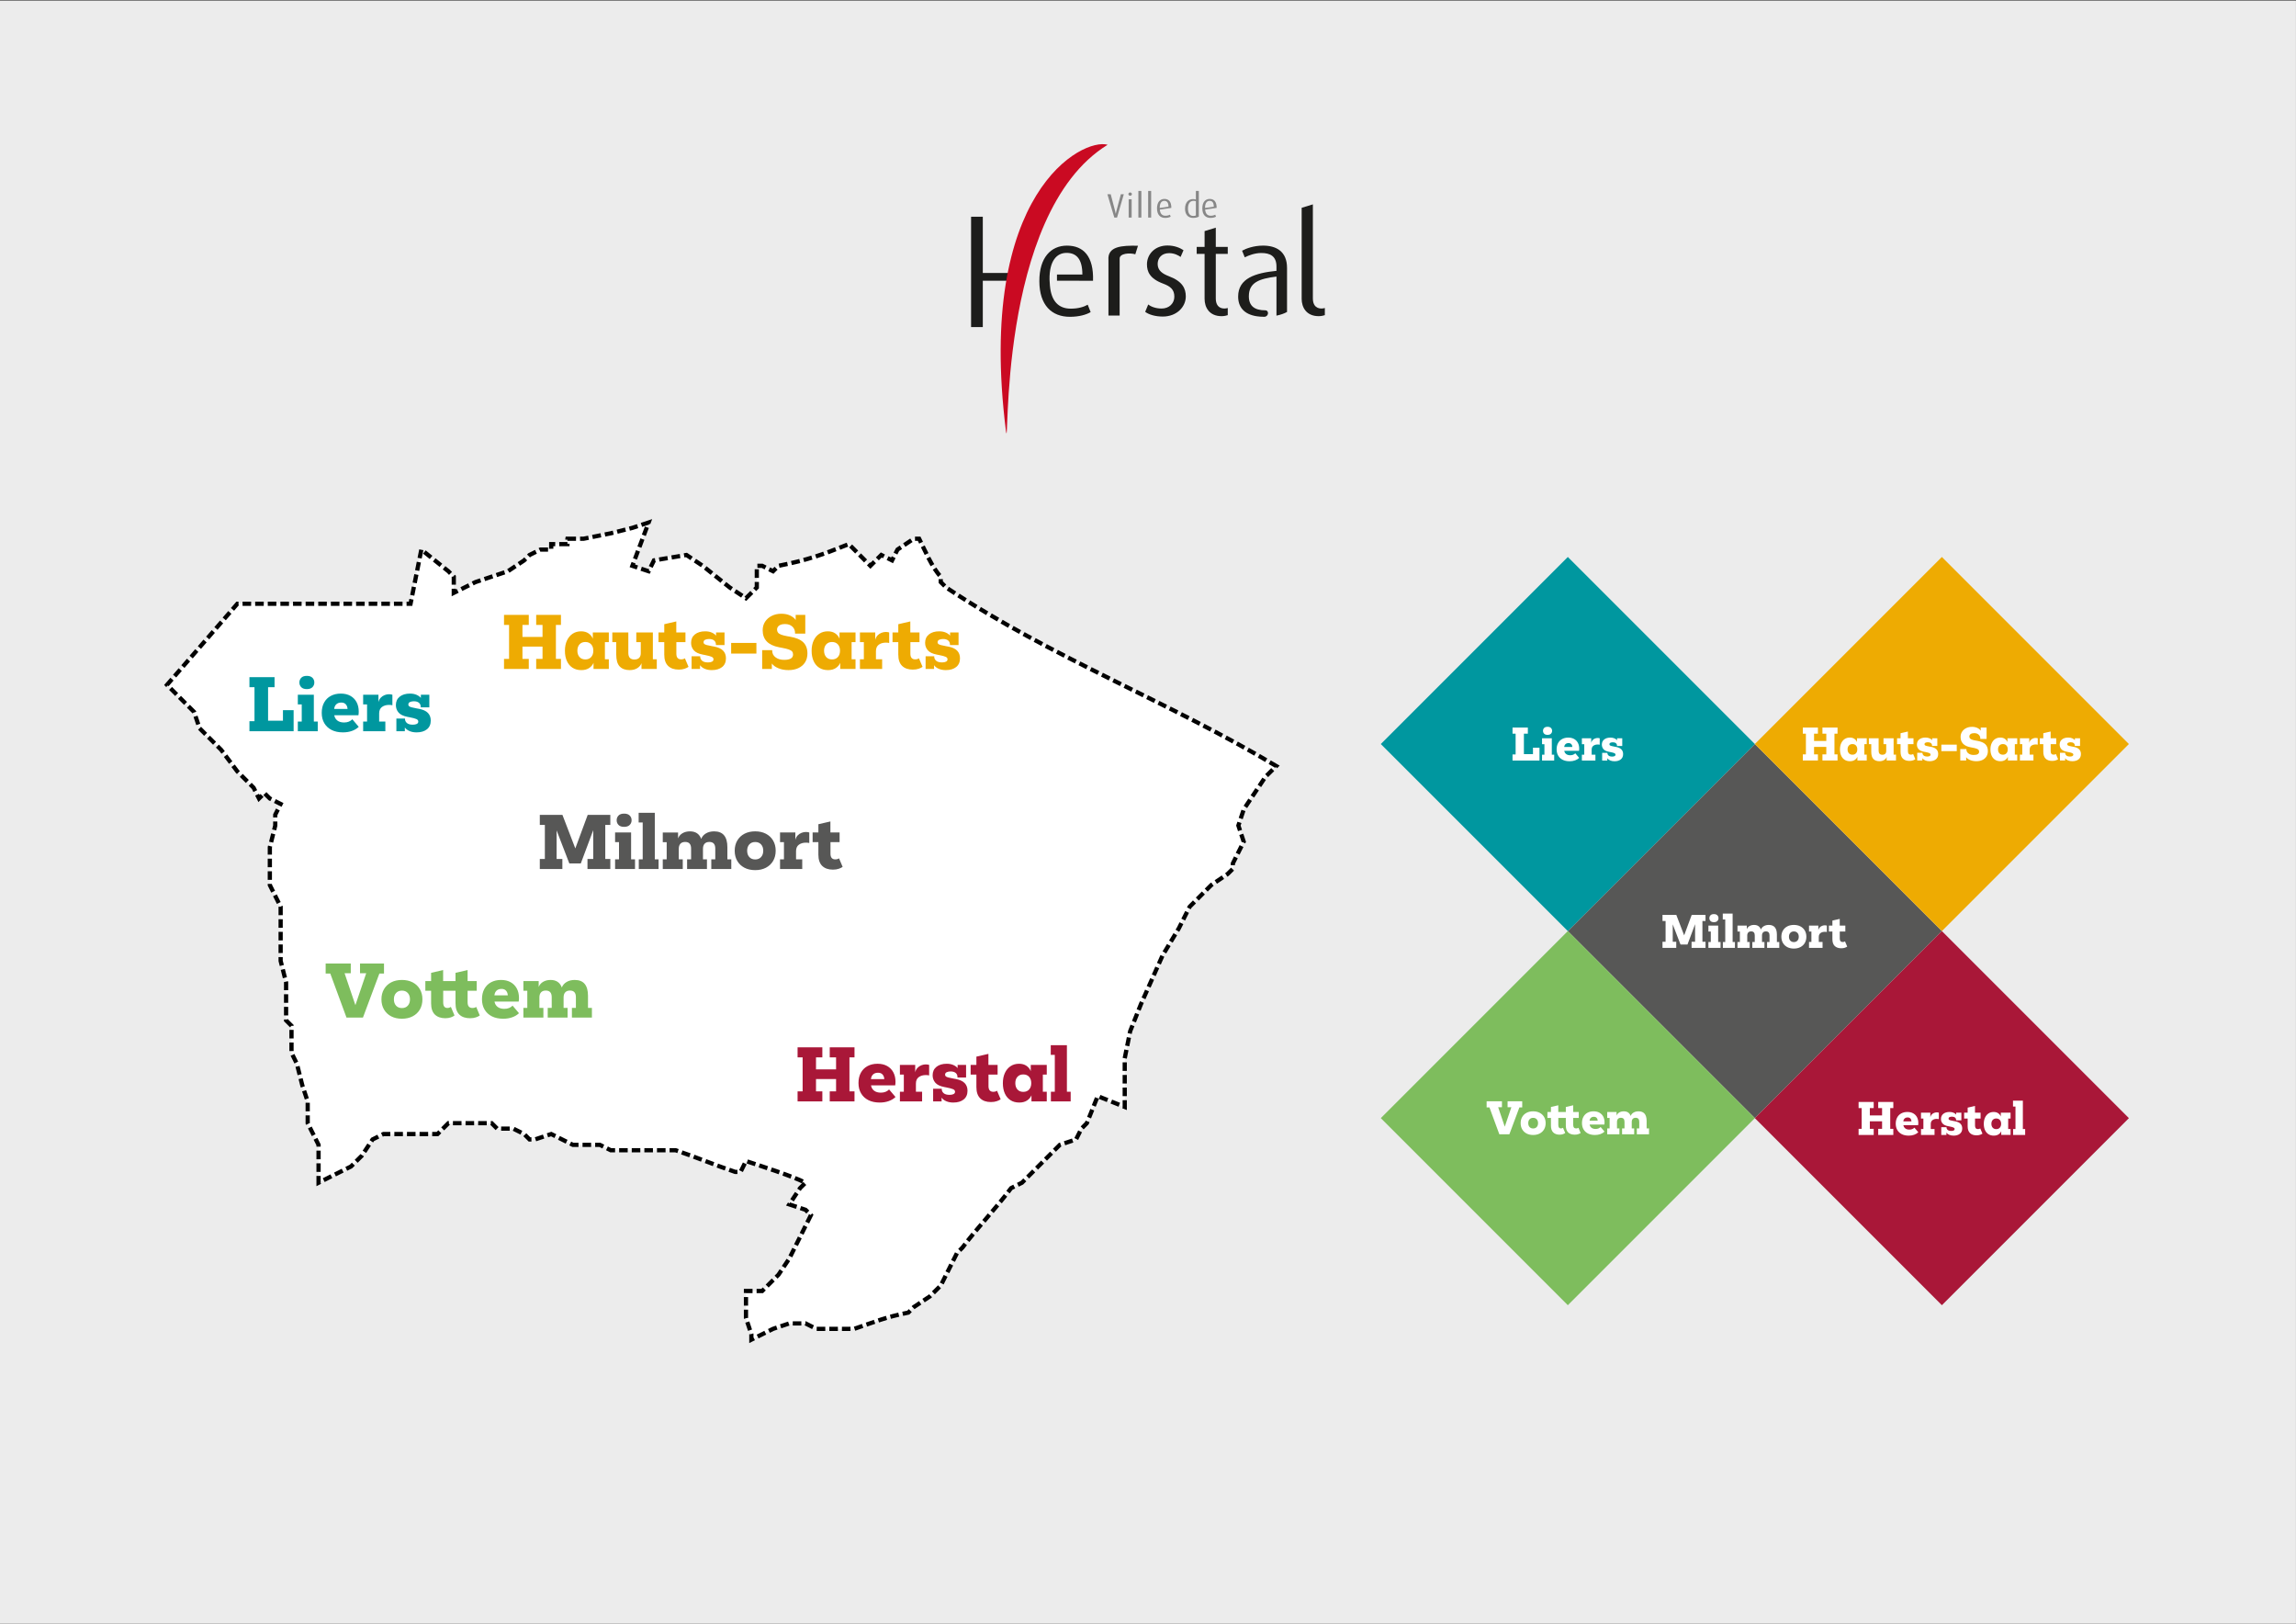
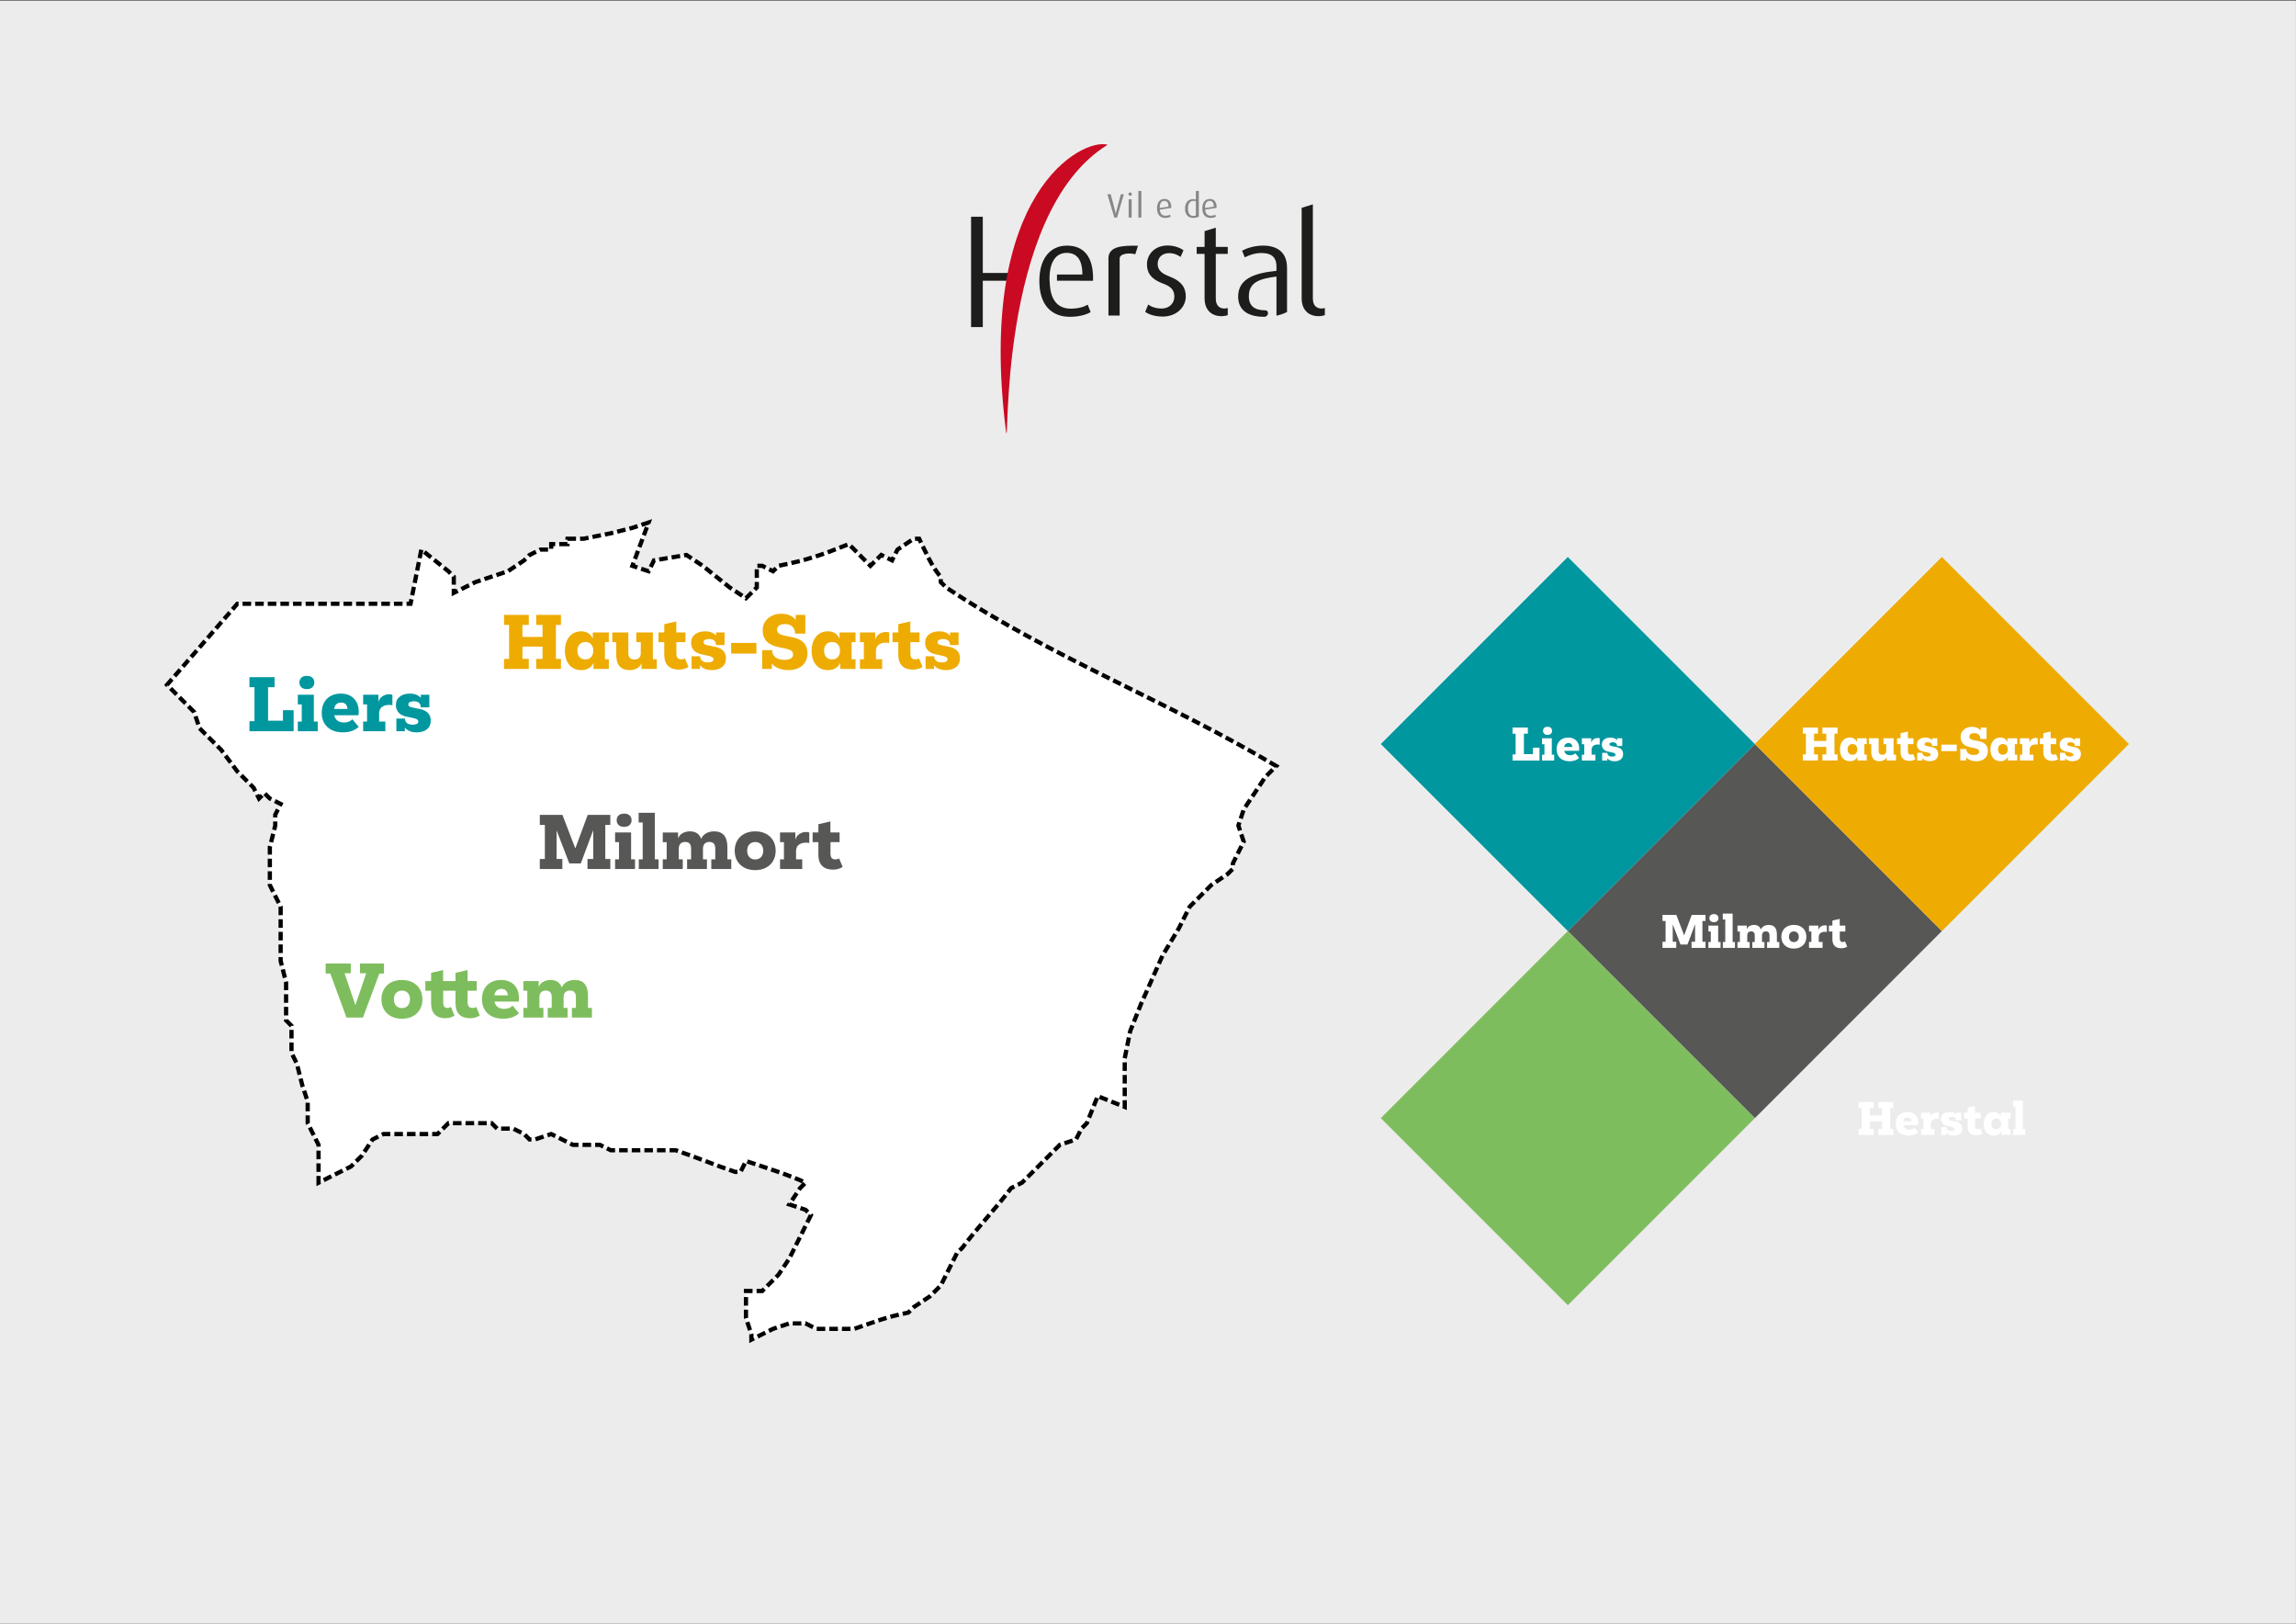
<svg xmlns="http://www.w3.org/2000/svg" id="Layer_1" viewBox="0 0 841.89 595.276">
  <rect x="0" y="0" width="841.89" height="595.276" fill="#333333" stroke="none" />
  <defs>
    <style>.cls-1,.cls-2{fill-rule:evenodd;}.cls-1,.cls-3{fill:#878787;}.cls-2,.cls-4{fill:#1d1d1b;}.cls-5{fill:#eeab02;}.cls-6{fill:none;stroke:#010101;stroke-dasharray:3.146 1.48;stroke-miterlimit:10;stroke-width:1.552px;}.cls-7{fill:#fff;}.cls-8{fill:#ca0a22;}.cls-9{fill:#575756;}.cls-10{fill:#00979f;}.cls-11{fill:#7ebd5d;}.cls-12{fill:#a91738;}.cls-13{fill:#ececec;}</style>
  </defs>
  <rect class="cls-13" x="-.015" y=".202" width="841.89" height="595.276" />
  <polygon class="cls-2" points="373.236 100.075 360.368 100.075 360.368 79.457 356.073 79.457 356.073 119.914 360.368 119.914 360.368 102.923 373.236 102.923 373.236 100.075" />
  <path class="cls-1" d="M439.578,79.418v-9.411h-1.082v3.137c-.362-.099-.685-.15-1.059-.15-1.73,0-2.913,1.295-2.913,3.523,0,2.03,1.033,3.374,2.95,3.374.934,0,1.656-.198,2.104-.472M438.496,78.982c-.212.137-.524.187-.972.187-1.369,0-1.917-1.158-1.917-2.738,0-1.456.498-2.8,2.054-2.8.286,0,.56.05.835.125v5.227Z" />
  <path class="cls-1" d="M446.118,76.218c.025-2.241-.946-3.286-2.551-3.286-1.582,0-2.702,1.183-2.702,3.46,0,2.391,1.232,3.498,2.988,3.498.909,0,1.618-.211,2.029-.46l-.286-.723c-.349.199-.896.387-1.656.387-1.208,0-1.917-.747-2.042-2.266l4.22-.61ZM445.073,75.758l-3.212.485c-.025-1.817.698-2.602,1.668-2.602.958,0,1.543.597,1.543,2.117Z" />
  <path class="cls-1" d="M412.077,71.202h-1.083l-1.605,6.026c-.137.535-.262,1.12-.262,1.12h-.025s-.112-.585-.249-1.12l-1.581-6.026h-1.22l2.54,8.564h.996l2.49-8.564Z" />
  <path class="cls-1" d="M415.038,71.165c0-.336-.286-.611-.635-.611-.361,0-.647.275-.647.611,0,.323.287.597.647.597.349,0,.635-.273.635-.597M414.95,79.766v-6.71h-1.096v6.71h1.096Z" />
  <rect class="cls-3" x="417.416" y="70.007" width="1.095" height="9.759" />
-   <rect class="cls-3" x="421.001" y="70.007" width="1.096" height="9.759" />
  <path class="cls-1" d="M429.504,76.218c.025-2.241-.946-3.286-2.552-3.286-1.581,0-2.702,1.183-2.702,3.46,0,2.391,1.233,3.498,2.988,3.498.909,0,1.618-.211,2.029-.46l-.286-.723c-.349.199-.896.387-1.656.387-1.207,0-1.917-.747-2.041-2.266l4.22-.61ZM428.458,75.758l-3.212.485c-.025-1.817.697-2.602,1.668-2.602.959,0,1.543.597,1.543,2.117Z" />
  <path class="cls-2" d="M417.272,90.097c-5.975-.14-11.227.192-10.83,5.249v20.332h4.108v-20.818c-.086-1.994,3.688-2.242,5.742-1.635l.981-3.127Z" />
  <path class="cls-2" d="M434.805,108.677c0-2.895-1.214-5.509-6.115-7.376-2.428-.934-4.201-2.101-4.201-4.528,0-2.147,1.447-3.969,4.201-3.969,1.961,0,3.455.841,4.201,1.4l1.074-2.473c-1.307-.887-3.314-1.727-5.882-1.727-4.574,0-7.516,3.175-7.516,6.909,0,2.614.98,5.228,5.882,7.049,2.754,1.026,4.155,2.195,4.155,4.808,0,2.427-1.867,4.342-4.668,4.342-2.24,0-4.015-.748-4.902-1.494l-1.12,2.707c1.354,1.027,3.735,1.728,6.442,1.728,5.135,0,8.449-3.547,8.449-7.375" />
  <path class="cls-2" d="M450.192,115.538v-2.614c-.42.093-.793.188-1.214.188-2.288,0-3.175-1.634-3.175-3.642v-16.385h4.388v-2.568h-4.388v-7.048l-4.108,1.261v5.788h-2.894v2.568h2.894v16.479c0,3.081,1.68,6.348,6.254,6.348,1.028,0,1.775-.234,2.242-.374" />
  <path class="cls-2" d="M396.883,100.647c0-5.695-2.194-7.936-5.788-7.936-3.641,0-6.349,2.942-6.255,9.756l.14,2.195c.467,5.694,3.128,8.496,7.656,8.496,2.847,0,4.901-.701,6.208-1.448l1.074,2.708c-1.541.933-4.201,1.727-7.609,1.727-6.581,0-11.203-4.154-11.203-13.117,0-8.542,4.201-12.977,10.13-12.977,6.021,0,9.844,3.885,9.552,12.881l-13.219-.024v-2.261l9.315.001Z" />
  <path class="cls-8" d="M406.142,53.074c-41.207,25.305-35.767,117.051-37.316,104.678-10.924-87.299,28.163-107.351,37.316-104.678" />
  <path class="cls-2" d="M485.787,115.538v-2.614c-.42.093-.793.188-1.214.188-2.288,0-3.174-1.634-3.174-3.642v-34.544l-4.108,1.26v33.376c0,3.081,1.68,6.348,6.255,6.348,1.028,0,1.775-.234,2.242-.374" />
  <path class="cls-4" d="M468.053,112.924v-11.531c-6.349.794-10.129,2.148-10.129,7.236,0,1.804.549,3.08,1.558,3.909,1.027.845,2.532,1.225,4.415,1.225,1.587,0,1.305,2.38-.326,2.38-1.042,0-1.996-.072-2.861-.212-4.565-.74-6.707-3.364-6.707-7.21,0-6.676,6.253-8.637,14.05-9.43v-1.541c0-3.875-2.334-4.995-5.555-4.995-2.428,0-4.668.887-6.069,1.587l-.98-2.428c1.448-.793,4.248-1.867,7.702-1.867,4.668,0,8.776,2.007,8.776,8.169v16.152c-1.022.573-2.337,1.04-3.874,1.351v-2.798Z" />
  <rect class="cls-9" x="594.971" y="292.858" width="96.984" height="96.984" transform="translate(-52.905 554.976) rotate(-45)" />
  <rect class="cls-5" x="663.549" y="224.279" width="96.984" height="96.984" transform="translate(15.673 583.382) rotate(-45)" />
  <rect class="cls-11" x="526.393" y="361.436" width="96.984" height="96.984" transform="translate(-121.483 526.57) rotate(-45)" />
  <rect class="cls-10" x="526.393" y="224.279" width="96.984" height="96.984" transform="translate(-24.499 486.398) rotate(-45)" />
  <path class="cls-7" d="M591.976,279.089c-.583,0-1.106-.098-1.567-.294-.461-.196-.809-.464-1.043-.803v.843h-1.893v-2.833h1.925v.08c0,.35.141.652.422.907.281.255.729.382,1.344.382.35,0,.639-.056.867-.167.228-.112.342-.289.342-.533s-.141-.43-.422-.557c-.281-.127-.777-.26-1.488-.398l-.493-.095c-.944-.18-1.615-.504-2.013-.971-.398-.467-.597-1.019-.597-1.655,0-.806.286-1.438.859-1.894.573-.456,1.337-.684,2.292-.684.573,0,1.071.095,1.496.286.424.191.737.419.939.685v-.716h1.894v2.817h-1.926v-.127c0-.371-.133-.668-.398-.891-.265-.223-.647-.334-1.146-.334-.329,0-.615.056-.859.167-.244.112-.366.3-.366.565,0,.149.053.271.159.366.106.095.297.18.573.255.276.074.674.159,1.193.255l.446.08c.912.17,1.581.475,2.005.915.424.44.637,1.01.637,1.711,0,.849-.287,1.501-.86,1.957-.573.456-1.347.684-2.324.684M585.817,270.56c.17,0,.313.011.43.032.117.021.228.048.334.079v2.355c-.18-.053-.43-.08-.748-.08-.636,0-1.164.154-1.583.462-.419.308-.629.79-.629,1.448v1.814h1.384v2.164h-4.965v-2.164h.875v-3.835h-.875v-2.164h3.422v1.655c.095-.403.268-.735.517-.995.25-.26.538-.453.867-.581.329-.127.652-.191.971-.191ZM575.155,272.422c-.467,0-.838.127-1.114.382-.276.255-.435.605-.478,1.05h2.992c-.032-.446-.167-.796-.406-1.05-.239-.255-.57-.382-.995-.382ZM575.521,279.089c-.987,0-1.833-.18-2.538-.541-.706-.361-1.249-.867-1.631-1.52-.382-.652-.573-1.419-.573-2.3,0-.891.178-1.66.533-2.307.355-.647.854-1.143,1.496-1.488.642-.345,1.387-.517,2.236-.517.828,0,1.541.167,2.14.501.599.334,1.061.804,1.384,1.409.324.605.486,1.31.486,2.116,0,.106-.005.239-.016.398-.011.159-.026.297-.048.414h-5.411c.085.498.316.894.692,1.186.376.292.878.438,1.504.438.403,0,.758-.064,1.066-.191.308-.127.568-.302.78-.525l1.432,1.687c-.403.393-.907.698-1.512.915-.605.217-1.278.326-2.021.326ZM565.432,278.835v-2.164h.875v-3.835h-.875v-2.164h3.58v6h.875v2.164h-4.456ZM567.453,269.414c-.562,0-.981-.143-1.258-.43-.276-.286-.414-.636-.414-1.05,0-.414.138-.764.414-1.05.276-.286.695-.43,1.258-.43.552,0,.968.143,1.249.43.281.286.422.636.422,1.05,0,.414-.141.764-.422,1.05-.281.287-.698.43-1.249.43ZM562.106,274.124h2.387v4.711h-9.882v-2.244h1.13v-7.607h-1.13v-2.244h5.617v2.244h-1.448v7.495h3.326v-2.355Z" />
  <path class="cls-7" d="M676.515,345.121l.812,1.91c-.191.148-.475.289-.852.422-.376.133-.82.199-1.329.199-1.019,0-1.814-.276-2.387-.827-.573-.552-.86-1.395-.86-2.53v-2.785h-1.289v-2.164h1.289v-1.846l2.689-.621v2.467h2.053v2.164h-2.037v2.578c0,.849.355,1.273,1.066,1.273.35,0,.631-.08.844-.239M669.1,339.233c.17,0,.313.011.429.032.117.021.228.048.334.08v2.355c-.18-.053-.43-.08-.748-.08-.636,0-1.164.154-1.583.461-.419.308-.629.79-.629,1.448v1.814h1.384v2.164h-4.965v-2.164h.875v-3.835h-.875v-2.164h3.421v1.655c.096-.403.268-.735.517-.994.25-.26.539-.454.867-.581.329-.127.653-.191.971-.191ZM657.769,345.376c.552,0,.989-.178,1.313-.533.324-.355.486-.83.486-1.424,0-.584-.162-1.053-.486-1.409-.323-.355-.761-.533-1.313-.533-.552,0-.989.178-1.313.533-.323.355-.485.825-.485,1.409,0,.594.162,1.069.485,1.424.324.355.761.533,1.313.533ZM657.769,347.763c-.923,0-1.726-.18-2.411-.541-.684-.361-1.218-.867-1.599-1.52-.382-.653-.573-1.414-.573-2.284,0-.86.191-1.615.573-2.268.382-.653.915-1.159,1.599-1.52.684-.361,1.488-.541,2.411-.541.912,0,1.713.18,2.403.541.69.361,1.225.867,1.607,1.52.382.652.573,1.408.573,2.268,0,.87-.191,1.631-.573,2.284-.382.652-.918,1.159-1.607,1.52-.69.361-1.491.541-2.403.541ZM651.547,345.344h.875v2.164h-4.472v-2.164h.891v-2.403c0-.986-.44-1.48-1.321-1.48-.467,0-.822.132-1.066.398-.244.265-.366.642-.366,1.13v2.355h.891v2.164h-4.44v-2.164h.891v-2.403c0-.986-.44-1.48-1.321-1.48-.467,0-.822.132-1.066.398-.244.265-.366.642-.366,1.13v2.355h.891v2.164h-4.472v-2.164h.875v-3.835h-.875v-2.164h3.421v1.321c.191-.499.522-.886.995-1.162.472-.276,1.026-.414,1.663-.414,1.263,0,2.101.562,2.515,1.687.202-.52.557-.931,1.066-1.233.509-.303,1.119-.454,1.83-.454,1.973,0,2.96,1.183,2.96,3.549v2.705ZM631.734,347.508v-2.164h.875v-8.243h-.907v-2.164h3.612v10.408h.844v2.164h-4.424ZM626.435,347.508v-2.164h.875v-3.835h-.875v-2.164h3.581v6h.875v2.164h-4.456ZM628.456,338.087c-.562,0-.981-.143-1.257-.43-.276-.287-.414-.637-.414-1.05,0-.414.138-.764.414-1.05.276-.286.695-.43,1.257-.43.552,0,.968.143,1.249.43.281.286.422.636.422,1.05,0,.414-.141.764-.422,1.05-.281.287-.698.43-1.249.43ZM625.369,337.658h-1.13v7.607h1.13v2.244h-5.108v-2.244h1.289v-6.445l-2.785,7.448h-2.562l-2.848-7.384v6.381h1.289v2.244h-5.044v-2.244h1.13v-7.607h-1.13v-2.244h5.06l2.88,7.495,2.769-7.495h5.06v2.244Z" />
-   <path class="cls-7" d="M603.784,413.683h.875v2.164h-4.472v-2.164h.891v-2.403c0-.987-.44-1.48-1.321-1.48-.467,0-.822.132-1.066.398-.244.265-.366.642-.366,1.13v2.355h.891v2.164h-4.44v-2.164h.891v-2.403c0-.987-.44-1.48-1.321-1.48-.467,0-.822.132-1.066.398-.244.265-.366.642-.366,1.13v2.355h.891v2.164h-4.472v-2.164h.875v-3.835h-.875v-2.164h3.421v1.321c.191-.499.522-.886.995-1.162.472-.276,1.026-.414,1.663-.414,1.263,0,2.101.562,2.515,1.687.202-.52.557-.931,1.066-1.233.509-.303,1.119-.454,1.83-.454,1.973,0,2.96,1.183,2.96,3.549v2.705ZM584.449,409.434c-.467,0-.838.127-1.114.382-.276.254-.435.605-.477,1.05h2.992c-.032-.446-.167-.796-.406-1.05-.239-.255-.57-.382-.995-.382ZM584.815,416.102c-.987,0-1.833-.18-2.538-.541-.706-.361-1.249-.867-1.631-1.52-.382-.652-.573-1.419-.573-2.299,0-.891.178-1.661.533-2.307.355-.648.854-1.143,1.496-1.488.642-.345,1.387-.517,2.236-.517.827,0,1.541.167,2.14.501.599.334,1.061.804,1.384,1.408.323.605.485,1.31.485,2.117,0,.106-.005.239-.016.398-.011.159-.027.297-.048.414h-5.411c.085.499.315.894.692,1.186.377.292.878.438,1.504.438.403,0,.759-.064,1.066-.191.308-.127.568-.302.78-.525l1.432,1.687c-.403.393-.907.698-1.512.915-.605.217-1.278.326-2.021.326ZM573.118,413.46l.812,1.91c-.191.159-.464.302-.82.429-.355.127-.767.191-1.233.191-.998,0-1.777-.273-2.339-.82-.562-.546-.843-1.387-.843-2.522v-2.801h-1.289v-2.164h1.289v-1.846l2.689-.621v2.467h2.769v-1.846l2.705-.621v2.467h2.037v2.164h-2.037v2.578c0,.849.361,1.273,1.082,1.273.329,0,.61-.08.843-.239l.796,1.91c-.18.148-.461.289-.843.421-.382.133-.822.199-1.321.199-1.039,0-1.843-.276-2.411-.827-.568-.552-.852-1.395-.852-2.53v-2.785h-2.753v2.594c0,.838.313,1.257.939,1.257.148,0,.294-.024.437-.072.143-.048.257-.103.342-.167ZM562.17,413.715c.552,0,.989-.178,1.313-.533.323-.355.485-.83.485-1.424,0-.584-.162-1.053-.485-1.408-.324-.355-.761-.533-1.313-.533-.552,0-.989.178-1.313.533-.324.355-.485.825-.485,1.408,0,.594.162,1.069.485,1.424.323.355.761.533,1.313.533ZM562.17,416.102c-.923,0-1.727-.18-2.411-.541-.684-.361-1.218-.867-1.599-1.52-.382-.652-.573-1.414-.573-2.284,0-.859.191-1.615.573-2.268.382-.652.915-1.159,1.599-1.52.684-.361,1.488-.541,2.411-.541.912,0,1.714.18,2.403.541.69.36,1.225.867,1.607,1.52.382.653.573,1.408.573,2.268,0,.87-.191,1.631-.573,2.284-.382.653-.917,1.159-1.607,1.52-.689.361-1.49.541-2.403.541ZM549.773,415.847l-3.628-9.851h-1.034v-2.244h5.618v2.18h-1.385l2.419,7.129,2.419-7.129h-1.385v-2.18h5.363v2.244h-1.034l-3.676,9.851h-3.676Z" />
  <path class="cls-7" d="M759.845,279.073c-.584,0-1.106-.098-1.568-.294-.461-.196-.809-.464-1.042-.803v.843h-1.894v-2.833h1.926v.08c0,.35.141.652.422.907.281.254.729.382,1.345.382.35,0,.639-.056.867-.167.228-.112.342-.289.342-.533,0-.244-.141-.43-.422-.557-.281-.127-.777-.26-1.488-.398l-.493-.095c-.944-.18-1.615-.504-2.013-.971-.398-.467-.597-1.018-.597-1.655,0-.806.287-1.438.86-1.894.573-.456,1.336-.684,2.292-.684.573,0,1.071.096,1.496.286.424.191.737.419.939.684v-.716h1.894v2.817h-1.926v-.127c0-.371-.133-.668-.398-.891-.265-.223-.647-.334-1.146-.334-.329,0-.615.056-.859.167-.244.112-.366.3-.366.565,0,.149.053.271.159.366.106.096.297.18.573.255.276.074.674.159,1.194.255l.445.08c.913.17,1.581.475,2.005.915.424.44.637,1.011.637,1.711,0,.849-.286,1.501-.859,1.957-.573.456-1.347.684-2.323.684M753.846,276.431l.812,1.91c-.191.149-.475.289-.851.421-.377.133-.82.199-1.329.199-1.018,0-1.814-.276-2.387-.827-.573-.552-.859-1.395-.859-2.53v-2.785h-1.289v-2.164h1.289v-1.846l2.689-.621v2.467h2.053v2.164h-2.037v2.578c0,.849.355,1.273,1.066,1.273.35,0,.631-.08.843-.239ZM746.43,270.543c.17,0,.313.011.43.032.117.021.228.048.334.079v2.355c-.181-.053-.43-.08-.748-.08-.637,0-1.164.154-1.583.461-.419.308-.628.79-.628,1.448v1.814h1.384v2.164h-4.965v-2.164h.875v-3.835h-.875v-2.164h3.421v1.655c.096-.403.268-.735.517-.995.249-.26.538-.454.867-.581.329-.127.652-.191.971-.191ZM734.415,276.686c.552,0,.987-.178,1.305-.533.318-.355.477-.83.477-1.424,0-.583-.159-1.053-.477-1.409-.318-.355-.753-.533-1.305-.533-.552,0-.986.178-1.305.533-.318.355-.477.825-.477,1.409,0,.594.159,1.069.477,1.424.318.355.753.533,1.305.533ZM733.508,279.073c-.764,0-1.419-.178-1.965-.533-.546-.355-.966-.857-1.257-1.504-.292-.647-.438-1.411-.438-2.292,0-.87.151-1.631.454-2.284.302-.652.724-1.159,1.265-1.52.541-.361,1.172-.541,1.894-.541.668,0,1.225.154,1.671.461.446.308.764.706.955,1.193v-1.4h3.581v2.164h-.875v3.835h.875v2.164h-3.421v-1.369c-.202.477-.533.867-.994,1.17-.461.303-1.042.453-1.743.453ZM724.676,279.073c-.838,0-1.591-.138-2.26-.414-.669-.276-1.156-.631-1.464-1.066v1.225h-2.164v-4.201h2.244v.127c0,.605.249,1.096.748,1.472.499.377,1.141.565,1.926.565,1.326,0,1.989-.398,1.989-1.193,0-.287-.072-.515-.215-.684-.143-.17-.395-.318-.756-.445-.361-.127-.859-.249-1.496-.366l-.668-.128c-2.44-.467-3.66-1.734-3.66-3.803,0-.721.18-1.358.541-1.91.361-.552.857-.987,1.488-1.305.631-.318,1.35-.478,2.156-.478.743,0,1.392.13,1.949.39.557.26.974.597,1.249,1.011v-1.146h2.148v4.185h-2.292v-.127c0-.594-.204-1.077-.613-1.448-.409-.371-.947-.557-1.615-.557-.583,0-1.029.114-1.337.342-.308.228-.462.528-.462.899,0,.244.066.459.199.644.133.186.366.345.7.477.334.133.804.252,1.408.358l.557.095c1.379.234,2.379.653,3,1.257.62.605.931,1.438.931,2.499,0,.764-.175,1.424-.525,1.981-.35.557-.843.987-1.48,1.289-.636.303-1.379.453-2.228.453ZM711.849,275.381v-2.387h5.65v2.387h-5.65ZM707.505,279.073c-.584,0-1.106-.098-1.568-.294-.462-.196-.809-.464-1.042-.803v.843h-1.894v-2.833h1.926v.08c0,.35.141.652.422.907.281.254.729.382,1.345.382.35,0,.639-.056.867-.167.228-.112.342-.289.342-.533,0-.244-.14-.43-.422-.557-.281-.127-.777-.26-1.488-.398l-.494-.095c-.944-.18-1.615-.504-2.013-.971-.398-.467-.597-1.018-.597-1.655,0-.806.287-1.438.859-1.894.573-.456,1.337-.684,2.292-.684.573,0,1.072.096,1.496.286.424.191.737.419.939.684v-.716h1.894v2.817h-1.926v-.127c0-.371-.133-.668-.398-.891-.265-.223-.647-.334-1.146-.334-.329,0-.615.056-.859.167-.244.112-.366.3-.366.565,0,.149.053.271.159.366.106.096.297.18.573.255.276.074.674.159,1.194.255l.446.08c.912.17,1.581.475,2.005.915.424.44.637,1.011.637,1.711,0,.849-.287,1.501-.86,1.957-.573.456-1.347.684-2.323.684ZM701.506,276.431l.812,1.91c-.191.149-.475.289-.852.421-.377.133-.82.199-1.329.199-1.018,0-1.814-.276-2.387-.827-.573-.552-.859-1.395-.859-2.53v-2.785h-1.289v-2.164h1.289v-1.846l2.689-.621v2.467h2.053v2.164h-2.037v2.578c0,.849.355,1.273,1.066,1.273.35,0,.631-.08.843-.239ZM694.345,276.654h.875v2.164h-3.421v-1.289c-.18.477-.504.854-.971,1.13-.467.276-1.024.414-1.671.414-.966,0-1.708-.27-2.228-.811-.52-.541-.78-1.443-.78-2.705v-2.737h-.875v-2.164h3.58v4.567c0,.987.451,1.48,1.353,1.48.467,0,.822-.122,1.066-.366.244-.244.366-.594.366-1.05v-2.467h-1.003v-2.164h3.708v5.999ZM679.243,276.686c.552,0,.987-.178,1.305-.533.318-.355.477-.83.477-1.424,0-.583-.159-1.053-.477-1.409-.318-.355-.753-.533-1.305-.533-.552,0-.987.178-1.305.533-.318.355-.477.825-.477,1.409,0,.594.159,1.069.477,1.424.318.355.753.533,1.305.533ZM678.336,279.073c-.764,0-1.419-.178-1.966-.533-.546-.355-.965-.857-1.257-1.504-.292-.647-.437-1.411-.437-2.292,0-.87.151-1.631.454-2.284.302-.652.724-1.159,1.265-1.52.541-.361,1.172-.541,1.893-.541.668,0,1.225.154,1.671.461.446.308.764.706.955,1.193v-1.4h3.581v2.164h-.875v3.835h.875v2.164h-3.421v-1.369c-.202.477-.533.867-.995,1.17-.461.303-1.042.453-1.742.453ZM661.053,278.819v-2.244h1.13v-7.607h-1.13v-2.244h5.538v2.244h-1.417v2.69h4.488v-2.69h-1.416v-2.244h5.538v2.244h-1.13v7.607h1.13v2.244h-5.538v-2.244h1.416v-2.753h-4.488v2.753h1.417v2.244h-5.538Z" />
-   <rect class="cls-12" x="663.549" y="361.436" width="96.984" height="96.984" transform="translate(-81.311 623.554) rotate(-45)" />
  <path class="cls-7" d="M738.155,416.086v-2.164h.875v-8.243h-.907v-2.164h3.612v10.407h.844v2.164h-4.424ZM731.981,413.953c.552,0,.987-.177,1.305-.533.318-.355.477-.83.477-1.424,0-.583-.159-1.053-.477-1.408-.318-.355-.753-.533-1.305-.533-.552,0-.986.178-1.305.533-.318.355-.477.825-.477,1.408,0,.594.159,1.069.477,1.424.318.355.753.533,1.305.533ZM731.074,416.34c-.764,0-1.419-.177-1.966-.533-.546-.355-.965-.857-1.257-1.504-.292-.647-.438-1.411-.438-2.292,0-.87.151-1.631.454-2.284.302-.652.724-1.159,1.265-1.52.541-.361,1.172-.541,1.894-.541.668,0,1.225.154,1.671.462.446.307.764.705.955,1.193v-1.401h3.58v2.164h-.875v3.835h.875v2.164h-3.421v-1.369c-.202.477-.533.867-.995,1.17-.461.302-1.042.453-1.742.453ZM726.109,413.699l.812,1.91c-.191.148-.475.289-.852.422-.376.133-.82.199-1.329.199-1.018,0-1.814-.276-2.387-.828-.573-.552-.859-1.395-.859-2.53v-2.785h-1.289v-2.164h1.289v-1.846l2.69-.621v2.466h2.053v2.164h-2.037v2.578c0,.849.355,1.273,1.066,1.273.35,0,.631-.079.843-.239ZM716.322,416.34c-.584,0-1.106-.098-1.568-.294-.461-.196-.809-.464-1.042-.804v.843h-1.894v-2.833h1.926v.08c0,.35.141.653.422.907.281.255.729.382,1.345.382.35,0,.639-.056.867-.167.228-.111.342-.289.342-.533,0-.244-.141-.43-.422-.557-.281-.127-.777-.26-1.488-.398l-.493-.095c-.944-.18-1.615-.504-2.013-.971-.398-.467-.597-1.019-.597-1.655,0-.806.287-1.437.859-1.894.573-.456,1.337-.684,2.292-.684.573,0,1.071.096,1.496.287.424.191.737.419.939.684v-.716h1.894v2.817h-1.926v-.127c0-.371-.133-.668-.398-.891-.265-.223-.647-.334-1.146-.334-.329,0-.616.056-.859.167-.244.111-.366.3-.366.565,0,.149.053.27.159.366.106.095.297.18.573.255.276.074.674.159,1.194.255l.445.08c.912.17,1.581.475,2.005.915.424.44.637,1.01.637,1.711,0,.849-.287,1.501-.86,1.957-.573.456-1.347.684-2.323.684ZM710.163,407.811c.169,0,.313.011.429.032.117.021.228.048.334.079v2.355c-.18-.053-.43-.079-.748-.079-.636,0-1.164.154-1.583.462-.419.307-.629.79-.629,1.448v1.814h1.384v2.164h-4.965v-2.164h.875v-3.835h-.875v-2.164h3.421v1.655c.095-.403.268-.735.517-.995.25-.26.539-.453.867-.581.329-.127.653-.191.971-.191ZM699.501,409.673c-.467,0-.838.127-1.114.382-.276.255-.435.605-.477,1.051h2.992c-.032-.446-.167-.796-.406-1.051-.239-.255-.57-.382-.995-.382ZM699.867,416.34c-.987,0-1.833-.18-2.538-.541-.705-.361-1.249-.867-1.631-1.52-.382-.652-.573-1.419-.573-2.3,0-.891.178-1.66.533-2.307.355-.647.854-1.143,1.496-1.488.642-.345,1.387-.517,2.236-.517.827,0,1.541.167,2.14.501.6.334,1.061.804,1.385,1.408.323.605.485,1.31.485,2.117,0,.106-.005.239-.016.398-.011.159-.027.297-.048.414h-5.411c.085.499.316.894.692,1.185.377.292.878.438,1.504.438.403,0,.758-.063,1.066-.191.308-.127.568-.302.78-.525l1.432,1.687c-.403.392-.907.697-1.512.915-.605.217-1.278.326-2.021.326ZM681.503,416.086v-2.244h1.13v-7.606h-1.13v-2.244h5.538v2.244h-1.416v2.689h4.487v-2.689h-1.416v-2.244h5.538v2.244h-1.13v7.606h1.13v2.244h-5.538v-2.244h1.416v-2.753h-4.487v2.753h1.416v2.244h-5.538Z" />
  <path class="cls-7" d="M208.067,197.506h5.936l9.94-1.984,7.936-1.998,5.958-1.961-5.958,15.878,5.958,1.982,1.961-3.98,11.916-1.978,5.96,3.976,9.897,7.94,5.958,3.939,3.975-3.939v-7.94h1.984l3.976,1.982,1.982-1.982c10.784-2.172,15.615-3.882,25.796-7.956l7.914,7.956,3.982-3.976,3.96,1.978,1.998-3.96,5.938-3.976h1.998c1.982,3.976,4.857,10.832,7.919,13.894v1.998l1.984,1.982c38.698,25.755,82.065,42.082,121.046,65.465l-3.976,3.96-7.936,11.896-1.982,5.958,1.956,5.916-3.976,7.958v1.982l-1.982,1.961-5.932,3.997-7.921,7.942-3.98,7.936-5.958,9.918-7.936,17.876-3.945,9.896-1.998,9.94v17.839l-9.912-3.96-3.982,9.918-1.976,1.998-1.984,3.954-5.938,1.984-7.94,7.936-5.958,5.958-3.976,1.982c-5.832,7.794-12.007,14.042-17.854,21.816l-1.984,1.982-5.958,11.911-3.976,3.962-5.941,3.96-1.978,1.998c-8.649,1.73-12.005,3.32-19.836,5.958h-13.894l-3.962-1.998h-5.941l-5.958,1.998-3.976,1.982-3.982,1.978v-1.978l-1.976-5.958v-9.903h5.958l5.958-5.958,3.976-5.953,7.919-15.898-1.978-1.961-5.941-1.978,3.943-5.958,1.998-1.982c-5.172-2.596-15.787-5.927-21.834-7.956l-1.978,3.98h-1.982c-7.327-2.444-14.351-5.429-21.836-7.942h-23.792l-3.98-1.976h-9.897l-3.982-1.984-3.96-1.976-5.958,1.976h-1.998l-1.978-1.976-3.98-1.978h-5.917l-1.998-1.998h-15.876l-3.982,3.976h-19.836l-3.976,1.976-3.939,5.958-3.98,3.962-7.936,3.96-3.96,1.998v-13.894l-3.982-7.936v-7.942l-1.978-5.958-1.998-7.919-1.961-3.976v-9.918l-1.982-1.984v-13.894l-1.998-7.934v-19.838l-1.978-3.96-1.982-3.982v-13.872l1.982-7.942v-3.976l1.978-3.943-3.96-1.998-1.998-1.978-1.978,1.978-1.984-3.962-1.976-1.976-3.976-3.982-5.943-7.934-7.934-7.921-1.984-5.958-9.934-9.934,25.796-29.733h63.502l3.96-19.858,9.92,7.94,1.976,1.978v5.943l7.942-3.945,5.958-1.998,5.938-1.978,5.958-3.98,1.978-1.978,3.98-1.982h3.976v-1.998h5.943v-1.978Z" />
  <path class="cls-6" d="M208.067,197.506h5.936l9.94-1.984,7.936-1.998,5.958-1.961-5.958,15.878,5.958,1.982,1.961-3.98,11.916-1.978,5.96,3.976,9.897,7.94,5.958,3.939,3.975-3.939v-7.94h1.984l3.976,1.982,1.982-1.982c10.784-2.172,15.615-3.882,25.796-7.956l7.914,7.956,3.982-3.976,3.96,1.978,1.998-3.96,5.938-3.976h1.998c1.982,3.976,4.857,10.832,7.919,13.894v1.998l1.984,1.982c38.698,25.755,82.065,42.082,121.046,65.465l-3.976,3.96-7.936,11.896-1.982,5.958,1.956,5.916-3.976,7.958v1.982l-1.982,1.961-5.932,3.997-7.921,7.942-3.98,7.936-5.958,9.918-7.936,17.876-3.945,9.896-1.998,9.94v17.839l-9.912-3.96-3.982,9.918-1.976,1.998-1.984,3.954-5.938,1.984-7.94,7.936-5.958,5.958-3.976,1.982c-5.832,7.794-12.007,14.042-17.854,21.816l-1.984,1.982-5.958,11.911-3.976,3.962-5.941,3.96-1.978,1.998c-8.649,1.73-12.005,3.32-19.836,5.958h-13.894l-3.962-1.998h-5.941l-5.958,1.998-3.976,1.982-3.982,1.978v-1.978l-1.976-5.958v-9.903h5.958l5.958-5.958,3.976-5.953,7.919-15.898-1.978-1.961-5.941-1.978,3.943-5.958,1.998-1.982c-5.172-2.596-15.787-5.927-21.834-7.956l-1.978,3.98h-1.982c-7.327-2.444-14.351-5.429-21.836-7.942h-23.792l-3.98-1.976h-9.897l-3.982-1.984-3.96-1.976-5.958,1.976h-1.998l-1.978-1.976-3.98-1.978h-5.917l-1.998-1.998h-15.876l-3.982,3.976h-19.836l-3.976,1.976-3.939,5.958-3.98,3.962-7.936,3.96-3.96,1.998v-13.894l-3.982-7.936v-7.942l-1.978-5.958-1.998-7.919-1.961-3.976v-9.918l-1.982-1.984v-13.894l-1.998-7.934v-19.838l-1.978-3.96-1.982-3.982v-13.872l1.982-7.942v-3.976l1.978-3.943-3.96-1.998-1.998-1.978-1.978,1.978-1.984-3.962-1.976-1.976-3.976-3.982-5.943-7.934-7.934-7.921-1.984-5.958-9.934-9.934,25.796-29.733h63.502l3.96-19.858,9.92,7.94,1.976,1.978v5.943l7.942-3.945,5.958-1.998,5.938-1.978,5.958-3.98,1.978-1.978,3.98-1.982h3.976v-1.998h5.943v-1.978Z" />
  <path class="cls-9" d="M307.648,314.671l1.331,3.131c-.313.243-.778.474-1.396.691-.617.217-1.344.326-2.178.326-1.67,0-2.974-.452-3.914-1.357-.939-.905-1.409-2.287-1.409-4.148v-4.566h-2.113v-3.548h2.113v-3.026l4.409-1.017v4.044h3.366v3.548h-3.34v4.227c0,1.392.583,2.087,1.748,2.087.574,0,1.035-.131,1.383-.392M295.49,305.017c.278,0,.513.017.704.052.192.035.374.078.548.13v3.862c-.296-.087-.705-.13-1.226-.13-1.043,0-1.909.252-2.596.757-.687.504-1.03,1.296-1.03,2.374v2.974h2.27v3.548h-8.14v-3.548h1.435v-6.288h-1.435v-3.548h5.61v2.714c.156-.661.439-1.204.848-1.631.409-.426.883-.744,1.422-.952.539-.209,1.07-.313,1.592-.313ZM276.913,315.088c.905,0,1.622-.291,2.153-.874.53-.583.796-1.361.796-2.335,0-.957-.265-1.726-.796-2.309-.531-.582-1.248-.874-2.153-.874-.905,0-1.622.291-2.153.874-.53.583-.796,1.352-.796,2.309,0,.974.265,1.753.796,2.335.531.583,1.248.874,2.153.874ZM276.913,319.002c-1.513,0-2.831-.296-3.953-.887-1.122-.591-1.996-1.422-2.622-2.492-.626-1.069-.939-2.318-.939-3.744,0-1.409.313-2.648.939-3.718.626-1.07,1.5-1.9,2.622-2.492,1.122-.591,2.439-.887,3.953-.887,1.496,0,2.809.296,3.939.887,1.131.591,2.009,1.422,2.635,2.492.626,1.07.939,2.309.939,3.718,0,1.426-.313,2.675-.939,3.744-.626,1.07-1.505,1.9-2.635,2.492-1.13.592-2.444.887-3.939.887ZM266.711,315.036h1.435v3.548h-7.332v-3.548h1.461v-3.94c0-1.618-.722-2.426-2.165-2.426-.765,0-1.348.217-1.748.652-.4.435-.6,1.052-.6,1.853v3.862h1.461v3.548h-7.279v-3.548h1.461v-3.94c0-1.618-.722-2.426-2.165-2.426-.765,0-1.348.217-1.748.652-.4.435-.6,1.052-.6,1.853v3.862h1.461v3.548h-7.332v-3.548h1.435v-6.288h-1.435v-3.548h5.61v2.166c.313-.818.856-1.453,1.63-1.905.774-.452,1.683-.678,2.727-.678,2.07,0,3.444.922,4.122,2.765.331-.852.913-1.526,1.748-2.022.835-.496,1.835-.744,3-.744,3.235,0,4.853,1.94,4.853,5.818v4.436ZM234.228,318.584v-3.548h1.435v-13.515h-1.487v-3.548h5.923v17.064h1.383v3.548h-7.253ZM225.54,318.584v-3.548h1.435v-6.288h-1.435v-3.548h5.871v9.837h1.435v3.548h-7.306ZM228.853,303.138c-.922,0-1.609-.235-2.061-.704-.452-.47-.678-1.044-.678-1.722,0-.678.226-1.252.678-1.722.452-.469,1.139-.704,2.061-.704.905,0,1.587.235,2.048.704.461.47.692,1.044.692,1.722,0,.678-.231,1.252-.692,1.722-.461.47-1.143.704-2.048.704ZM223.792,302.434h-1.852v12.471h1.852v3.679h-8.375v-3.679h2.114v-10.567l-4.566,12.211h-4.2l-4.67-12.106v10.462h2.113v3.679h-8.271v-3.679h1.853v-12.471h-1.853v-3.679h8.297l4.723,12.289,4.54-12.289h8.297v3.679Z" />
  <path class="cls-11" d="M215.606,369.517h1.435v3.549h-7.332v-3.549h1.461v-3.939c0-1.618-.722-2.426-2.165-2.426-.765,0-1.348.217-1.748.652-.4.435-.6,1.052-.6,1.852v3.861h1.461v3.549h-7.279v-3.549h1.461v-3.939c0-1.618-.722-2.426-2.166-2.426-.765,0-1.348.217-1.748.652-.4.435-.6,1.052-.6,1.852v3.861h1.461v3.549h-7.332v-3.549h1.435v-6.288h-1.435v-3.548h5.61v2.166c.313-.818.856-1.453,1.63-1.905.774-.452,1.683-.679,2.726-.679,2.07,0,3.444.922,4.122,2.766.331-.852.913-1.526,1.748-2.022.835-.496,1.835-.744,3.001-.744,3.235,0,4.853,1.94,4.853,5.818v4.435ZM183.906,362.551c-.765,0-1.374.209-1.826.626-.452.417-.713.992-.783,1.722h4.905c-.052-.731-.274-1.304-.665-1.722-.391-.418-.935-.626-1.631-.626ZM184.506,373.483c-1.618,0-3.005-.296-4.162-.887-1.157-.591-2.048-1.422-2.674-2.492-.626-1.07-.939-2.326-.939-3.77,0-1.461.291-2.722.874-3.783.583-1.061,1.4-1.874,2.453-2.439,1.052-.566,2.274-.848,3.665-.848,1.357,0,2.527.274,3.509.822.983.548,1.74,1.318,2.27,2.309.53.992.796,2.148.796,3.47,0,.174-.009.391-.026.652-.017.261-.043.487-.078.679h-8.871c.139.817.517,1.465,1.135,1.944.618.478,1.439.718,2.466.718.661,0,1.244-.104,1.748-.313.504-.209.931-.496,1.278-.861l2.348,2.766c-.661.644-1.487,1.144-2.479,1.5-.991.357-2.096.535-3.313.535ZM165.329,369.152l1.331,3.131c-.313.261-.761.495-1.344.704-.583.209-1.257.313-2.022.313-1.635,0-2.913-.448-3.835-1.344-.922-.896-1.383-2.274-1.383-4.135v-4.592h-2.113v-3.548h2.113v-3.026l4.409-1.018v4.044h4.54v-3.026l4.436-1.018v4.044h3.34v3.548h-3.34v4.227c0,1.391.591,2.087,1.774,2.087.539,0,1-.13,1.383-.391l1.304,3.131c-.296.243-.757.474-1.383.691-.626.217-1.348.326-2.166.326-1.704,0-3.022-.452-3.953-1.357-.931-.904-1.396-2.287-1.396-4.149v-4.566h-4.514v4.253c0,1.374.513,2.061,1.54,2.061.243,0,.482-.039.717-.117.235-.078.422-.17.561-.274ZM147.378,369.569c.905,0,1.622-.291,2.153-.874.53-.583.796-1.361.796-2.335,0-.957-.265-1.726-.796-2.309-.53-.583-1.248-.874-2.153-.874-.904,0-1.622.291-2.152.874-.531.583-.796,1.352-.796,2.309,0,.974.265,1.752.796,2.335.53.583,1.248.874,2.152.874ZM147.378,373.483c-1.513,0-2.831-.296-3.953-.887-1.122-.591-1.996-1.422-2.622-2.492-.626-1.07-.939-2.318-.939-3.744,0-1.409.313-2.648.939-3.718.626-1.07,1.5-1.9,2.622-2.492,1.122-.592,2.439-.887,3.953-.887,1.496,0,2.809.296,3.94.887,1.13.591,2.009,1.422,2.635,2.492.626,1.07.939,2.309.939,3.718,0,1.426-.313,2.674-.939,3.744-.626,1.07-1.505,1.9-2.635,2.492-1.131.591-2.444.887-3.94.887ZM127.054,373.065l-5.948-16.15h-1.696v-3.679h9.21v3.575h-2.27l3.966,11.689,3.966-11.689h-2.27v-3.575h8.793v3.679h-1.696l-6.027,16.15h-6.027Z" />
-   <path class="cls-12" d="M385.338,403.792v-3.548h1.435v-13.515h-1.487v-3.548h5.923v17.063h1.383v3.548h-7.253ZM375.215,400.296c.904,0,1.617-.291,2.139-.874.522-.583.783-1.361.783-2.335,0-.957-.261-1.727-.783-2.309-.522-.583-1.235-.874-2.139-.874-.905,0-1.618.291-2.14.874-.522.583-.783,1.353-.783,2.309,0,.974.261,1.752.783,2.335.522.583,1.235.874,2.14.874ZM373.727,404.21c-1.252,0-2.326-.291-3.222-.874-.896-.583-1.583-1.405-2.061-2.466-.478-1.061-.717-2.314-.717-3.757,0-1.426.248-2.674.744-3.744.495-1.069,1.187-1.9,2.074-2.492.887-.591,1.922-.887,3.105-.887,1.096,0,2.009.252,2.739.756.731.505,1.253,1.157,1.566,1.957v-2.296h5.87v3.548h-1.435v6.288h1.435v3.548h-5.609v-2.244c-.331.783-.874,1.422-1.63,1.918-.757.496-1.709.744-2.857.744ZM365.587,399.879l1.331,3.131c-.313.243-.778.474-1.396.691-.617.217-1.344.326-2.178.326-1.67,0-2.974-.453-3.914-1.357-.939-.904-1.409-2.287-1.409-4.148v-4.566h-2.113v-3.548h2.113v-3.027l4.409-1.017v4.044h3.366v3.548h-3.339v4.227c0,1.391.582,2.087,1.748,2.087.574,0,1.035-.131,1.383-.391ZM349.541,404.21c-.957,0-1.813-.161-2.57-.483-.756-.322-1.326-.761-1.709-1.318v1.383h-3.105v-4.644h3.157v.13c0,.574.23,1.07.691,1.487.461.418,1.196.626,2.205.626.574,0,1.048-.091,1.422-.274.374-.183.561-.474.561-.874,0-.4-.231-.705-.691-.913s-1.274-.426-2.439-.652l-.809-.156c-1.548-.296-2.648-.826-3.301-1.592-.652-.765-.978-1.67-.978-2.713,0-1.322.47-2.357,1.409-3.105.939-.748,2.192-1.122,3.757-1.122.939,0,1.757.156,2.453.47.696.313,1.209.687,1.539,1.122v-1.174h3.105v4.618h-3.157v-.209c0-.609-.218-1.096-.652-1.461-.435-.365-1.061-.548-1.879-.548-.539,0-1.009.091-1.409.274-.4.183-.6.491-.6.926,0,.244.087.444.261.6.174.157.487.296.939.418.452.122,1.105.261,1.957.418l.731.13c1.496.278,2.592.778,3.287,1.5.696.722,1.044,1.657,1.044,2.805,0,1.391-.47,2.461-1.409,3.209-.939.748-2.209,1.122-3.809,1.122ZM339.444,390.225c.278,0,.513.018.704.052.192.035.374.078.548.13v3.861c-.296-.087-.705-.13-1.226-.13-1.043,0-1.909.252-2.596.756-.687.504-1.03,1.296-1.03,2.374v2.974h2.27v3.548h-8.14v-3.548h1.435v-6.288h-1.435v-3.548h5.609v2.713c.156-.661.439-1.204.848-1.631.408-.426.883-.744,1.422-.952.539-.209,1.07-.313,1.592-.313ZM321.963,393.278c-.765,0-1.374.209-1.826.626-.452.417-.713.992-.783,1.722h4.905c-.052-.731-.274-1.304-.666-1.722-.391-.417-.935-.626-1.631-.626ZM322.563,404.21c-1.618,0-3.005-.296-4.162-.887-1.157-.591-2.048-1.422-2.674-2.492-.626-1.07-.939-2.326-.939-3.77,0-1.461.291-2.722.874-3.783.583-1.061,1.4-1.874,2.453-2.439,1.052-.565,2.274-.848,3.666-.848,1.357,0,2.526.274,3.509.822.983.548,1.739,1.318,2.27,2.309.53.992.796,2.148.796,3.47,0,.174-.009.391-.026.652-.017.261-.044.487-.078.678h-8.871c.139.818.517,1.466,1.135,1.944.618.478,1.439.718,2.466.718.661,0,1.244-.104,1.748-.313.505-.209.931-.496,1.278-.861l2.348,2.766c-.661.644-1.487,1.144-2.479,1.5-.991.357-2.096.535-3.313.535ZM292.454,403.792v-3.679h1.852v-12.471h-1.852v-3.679h9.079v3.679h-2.322v4.409h7.357v-4.409h-2.322v-3.679h9.079v3.679h-1.852v12.471h1.852v3.679h-9.079v-3.679h2.322v-4.514h-7.357v4.514h2.322v3.679h-9.079Z" />
  <path class="cls-5" d="M346.784,245.671c-.957,0-1.813-.161-2.57-.483-.757-.322-1.326-.761-1.709-1.318v1.383h-3.105v-4.644h3.157v.13c0,.574.231,1.07.691,1.487.461.418,1.196.626,2.205.626.574,0,1.048-.091,1.422-.274.374-.183.561-.474.561-.874,0-.4-.23-.705-.691-.913-.461-.209-1.274-.426-2.439-.652l-.809-.157c-1.548-.296-2.648-.826-3.301-1.592-.652-.765-.978-1.67-.978-2.713,0-1.322.469-2.357,1.409-3.105.939-.748,2.192-1.122,3.757-1.122.939,0,1.757.156,2.453.47.696.313,1.209.687,1.539,1.122v-1.174h3.105v4.618h-3.157v-.209c0-.609-.217-1.096-.652-1.461-.435-.365-1.061-.548-1.879-.548-.539,0-1.009.091-1.409.274-.4.183-.6.491-.6.926,0,.244.087.444.261.6.174.157.487.296.939.418.452.122,1.104.261,1.957.418l.731.13c1.496.278,2.592.778,3.288,1.5.696.722,1.044,1.656,1.044,2.805,0,1.391-.47,2.461-1.409,3.209-.939.748-2.209,1.122-3.809,1.122M336.947,241.34l1.331,3.131c-.313.243-.778.474-1.396.691-.617.217-1.344.326-2.178.326-1.67,0-2.974-.452-3.914-1.357-.939-.904-1.409-2.287-1.409-4.148v-4.566h-2.114v-3.548h2.114v-3.026l4.409-1.017v4.044h3.366v3.548h-3.34v4.227c0,1.392.583,2.087,1.748,2.087.574,0,1.035-.131,1.383-.391ZM324.789,231.686c.278,0,.513.017.704.052.191.035.374.078.548.13v3.862c-.296-.087-.705-.13-1.226-.13-1.044,0-1.909.252-2.596.757-.687.504-1.03,1.296-1.03,2.374v2.974h2.27v3.548h-8.14v-3.548h1.435v-6.288h-1.435v-3.548h5.609v2.714c.157-.661.439-1.204.848-1.631.408-.426.882-.744,1.422-.953.539-.209,1.069-.313,1.592-.313ZM305.09,241.757c.905,0,1.617-.291,2.139-.874.522-.583.783-1.361.783-2.335,0-.957-.261-1.727-.783-2.309-.522-.582-1.235-.874-2.139-.874-.905,0-1.617.291-2.14.874-.522.583-.783,1.353-.783,2.309,0,.974.261,1.752.783,2.335.522.583,1.235.874,2.14.874ZM303.603,245.671c-1.252,0-2.326-.291-3.222-.874-.896-.583-1.583-1.405-2.061-2.466-.478-1.061-.717-2.314-.717-3.757,0-1.426.248-2.674.744-3.744.496-1.07,1.187-1.9,2.074-2.492.887-.591,1.922-.887,3.105-.887,1.096,0,2.009.252,2.74.756.731.505,1.252,1.157,1.565,1.957v-2.296h5.87v3.548h-1.435v6.288h1.435v3.548h-5.609v-2.244c-.33.783-.874,1.422-1.631,1.918-.757.496-1.709.744-2.857.744ZM289.123,245.671c-1.374,0-2.609-.226-3.705-.678-1.096-.452-1.896-1.035-2.4-1.748v2.009h-3.548v-6.888h3.679v.209c0,.992.409,1.796,1.226,2.413.818.618,1.87.926,3.157.926,2.174,0,3.262-.652,3.262-1.957,0-.47-.118-.844-.352-1.122-.235-.278-.648-.522-1.239-.731-.591-.209-1.409-.409-2.452-.6l-1.096-.209c-4-.766-6.001-2.844-6.001-6.236,0-1.183.296-2.226.887-3.131.591-.904,1.405-1.618,2.439-2.139,1.035-.522,2.213-.783,3.535-.783,1.218,0,2.283.213,3.196.639.913.426,1.596.979,2.048,1.657v-1.879h3.522v6.862h-3.757v-.209c0-.974-.335-1.766-1.005-2.374-.67-.609-1.552-.913-2.648-.913-.957,0-1.687.187-2.192.561-.505.374-.757.865-.757,1.474,0,.4.109.752.326,1.057.217.304.6.565,1.148.783.548.217,1.318.413,2.309.587l.913.156c2.261.383,3.901,1.07,4.918,2.061,1.017.992,1.526,2.357,1.526,4.096,0,1.252-.287,2.335-.861,3.248-.574.913-1.383,1.617-2.426,2.113-1.044.496-2.261.744-3.653.744ZM268.094,239.618v-3.914h9.262v3.914h-9.262ZM260.971,245.671c-.957,0-1.813-.161-2.57-.483-.757-.322-1.326-.761-1.709-1.318v1.383h-3.105v-4.644h3.157v.13c0,.574.23,1.07.691,1.487.461.418,1.196.626,2.205.626.574,0,1.048-.091,1.422-.274.374-.183.561-.474.561-.874,0-.4-.231-.705-.691-.913-.461-.209-1.274-.426-2.44-.652l-.809-.157c-1.548-.296-2.648-.826-3.301-1.592-.652-.765-.978-1.67-.978-2.713,0-1.322.47-2.357,1.409-3.105.939-.748,2.192-1.122,3.757-1.122.939,0,1.757.156,2.453.47.696.313,1.209.687,1.539,1.122v-1.174h3.105v4.618h-3.157v-.209c0-.609-.218-1.096-.653-1.461-.435-.365-1.061-.548-1.879-.548-.539,0-1.009.091-1.409.274-.4.183-.6.491-.6.926,0,.244.087.444.261.6.174.157.487.296.939.418.452.122,1.104.261,1.957.418l.73.13c1.496.278,2.592.778,3.288,1.5.696.722,1.044,1.656,1.044,2.805,0,1.391-.47,2.461-1.409,3.209-.939.748-2.209,1.122-3.809,1.122ZM251.135,241.34l1.331,3.131c-.313.243-.778.474-1.396.691-.617.217-1.344.326-2.178.326-1.67,0-2.974-.452-3.914-1.357-.939-.904-1.409-2.287-1.409-4.148v-4.566h-2.113v-3.548h2.113v-3.026l4.409-1.017v4.044h3.366v3.548h-3.34v4.227c0,1.392.583,2.087,1.748,2.087.574,0,1.035-.131,1.383-.391ZM239.394,241.705h1.435v3.548h-5.61v-2.113c-.296.783-.826,1.4-1.591,1.852-.765.452-1.679.678-2.74.678-1.583,0-2.8-.444-3.653-1.331-.852-.887-1.278-2.366-1.278-4.435v-4.488h-1.435v-3.548h5.87v7.488c0,1.617.739,2.427,2.218,2.427.765,0,1.348-.2,1.748-.6.4-.4.6-.974.6-1.722v-4.044h-1.644v-3.548h6.079v9.837ZM214.634,241.757c.904,0,1.617-.291,2.139-.874.522-.583.783-1.361.783-2.335,0-.957-.261-1.727-.783-2.309-.522-.582-1.235-.874-2.139-.874-.904,0-1.618.291-2.14.874-.522.583-.783,1.353-.783,2.309,0,.974.261,1.752.783,2.335.522.583,1.235.874,2.14.874ZM213.146,245.671c-1.252,0-2.326-.291-3.222-.874-.896-.583-1.583-1.405-2.061-2.466-.478-1.061-.718-2.314-.718-3.757,0-1.426.248-2.674.744-3.744.495-1.07,1.187-1.9,2.074-2.492.887-.591,1.922-.887,3.105-.887,1.096,0,2.009.252,2.739.756.731.505,1.253,1.157,1.566,1.957v-2.296h5.87v3.548h-1.435v6.288h1.435v3.548h-5.609v-2.244c-.331.783-.874,1.422-1.631,1.918-.757.496-1.709.744-2.857.744ZM184.812,245.253v-3.679h1.853v-12.471h-1.853v-3.679h9.08v3.679h-2.322v4.409h7.358v-4.409h-2.322v-3.679h9.08v3.679h-1.852v12.471h1.852v3.679h-9.08v-3.679h2.322v-4.514h-7.358v4.514h2.322v3.679h-9.08Z" />
  <path class="cls-10" d="M152.725,268.5c-.957,0-1.813-.161-2.57-.483-.757-.322-1.326-.761-1.709-1.317v1.383h-3.105v-4.644h3.157v.13c0,.574.231,1.07.691,1.487.461.417,1.196.626,2.205.626.574,0,1.048-.091,1.422-.274.374-.183.561-.474.561-.874,0-.4-.23-.704-.691-.913-.461-.209-1.274-.426-2.439-.652l-.809-.156c-1.548-.296-2.648-.826-3.301-1.592-.652-.765-.978-1.67-.978-2.713,0-1.322.469-2.357,1.409-3.105.939-.748,2.192-1.122,3.757-1.122.939,0,1.757.156,2.453.47.696.313,1.209.687,1.54,1.122v-1.174h3.105v4.618h-3.157v-.209c0-.609-.217-1.096-.652-1.461-.435-.365-1.061-.548-1.878-.548-.539,0-1.009.091-1.409.274-.4.183-.6.492-.6.926,0,.244.087.443.261.6.174.156.487.296.939.417.452.122,1.104.261,1.957.418l.731.13c1.496.278,2.592.778,3.288,1.5.696.722,1.044,1.657,1.044,2.805,0,1.392-.47,2.461-1.409,3.209-.939.748-2.209,1.122-3.809,1.122M142.628,254.516c.278,0,.513.017.704.052.191.035.374.078.548.13v3.861c-.296-.087-.704-.13-1.226-.13-1.044,0-1.909.252-2.596.756-.687.505-1.03,1.296-1.03,2.374v2.974h2.27v3.548h-8.14v-3.548h1.435v-6.288h-1.435v-3.548h5.609v2.713c.157-.661.439-1.204.848-1.63.409-.426.883-.744,1.422-.952.539-.209,1.069-.313,1.592-.313ZM125.147,257.568c-.765,0-1.374.209-1.826.626-.452.417-.713.991-.783,1.722h4.905c-.052-.731-.274-1.305-.665-1.722-.391-.418-.935-.626-1.631-.626ZM125.747,268.5c-1.618,0-3.005-.296-4.162-.887-1.157-.591-2.048-1.422-2.674-2.492-.626-1.07-.939-2.326-.939-3.77,0-1.461.291-2.722.874-3.783.583-1.061,1.4-1.874,2.453-2.439,1.052-.565,2.274-.848,3.666-.848,1.357,0,2.527.274,3.509.822.983.548,1.739,1.318,2.27,2.309.53.992.796,2.148.796,3.47,0,.174-.009.392-.026.652-.018.261-.044.487-.078.678h-8.871c.139.818.518,1.466,1.135,1.944.618.478,1.439.717,2.466.717.661,0,1.244-.104,1.748-.313.504-.209.931-.496,1.278-.861l2.348,2.765c-.661.644-1.487,1.144-2.479,1.5-.992.356-2.096.535-3.313.535ZM109.205,268.083v-3.548h1.435v-6.288h-1.435v-3.548h5.871v9.836h1.435v3.548h-7.306ZM112.519,252.637c-.922,0-1.609-.235-2.061-.705-.452-.47-.678-1.043-.678-1.722,0-.678.226-1.252.678-1.722.452-.47,1.139-.704,2.061-.704.904,0,1.587.235,2.048.704.461.469.691,1.043.691,1.722,0,.679-.23,1.252-.691,1.722-.461.47-1.143.705-2.048.705ZM103.752,260.36h3.913v7.723h-16.202v-3.679h1.852v-12.472h-1.852v-3.679h9.21v3.679h-2.374v12.289h5.453v-3.861Z" />
</svg>